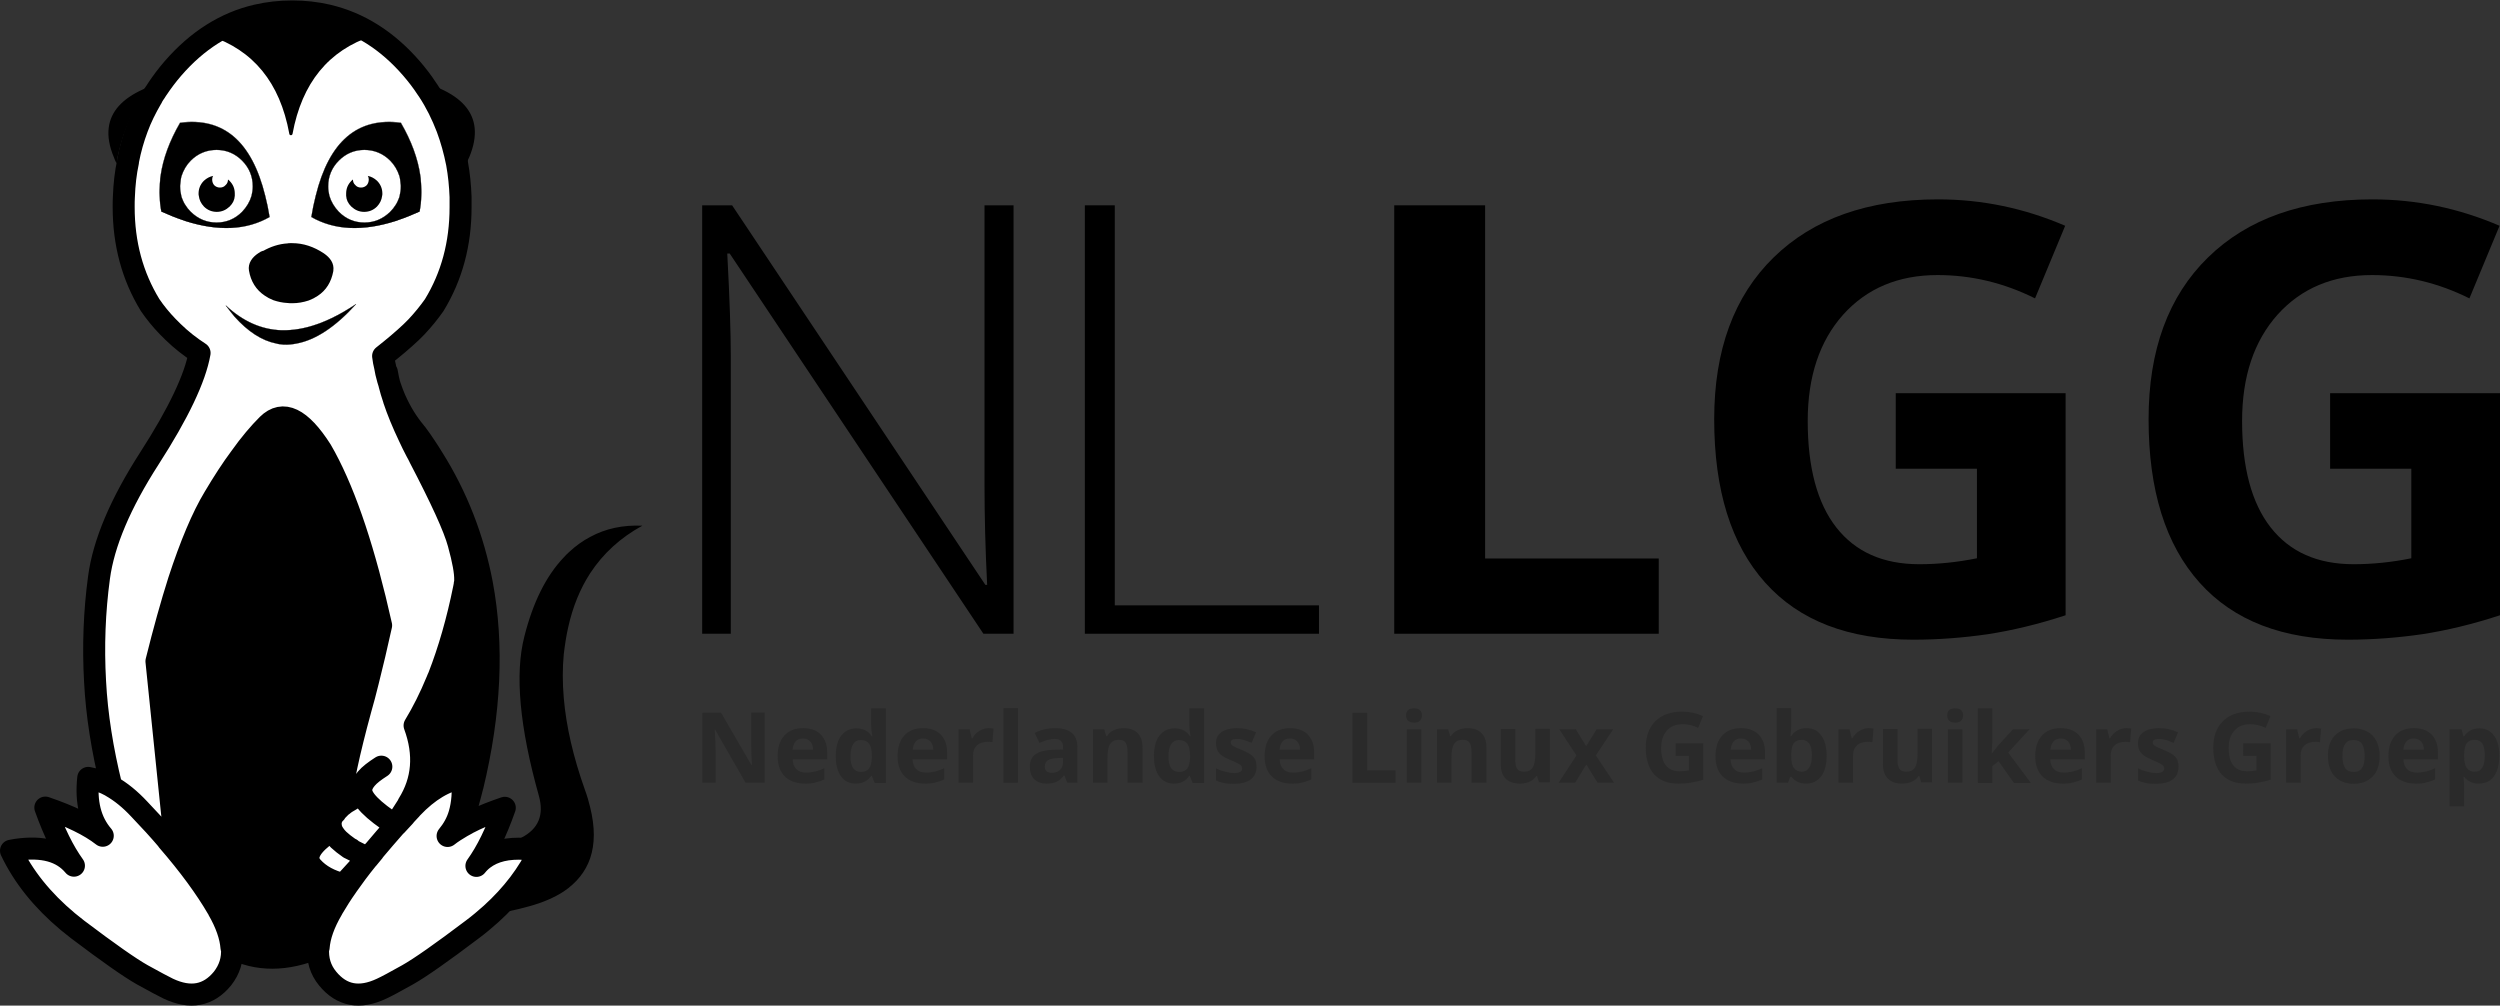
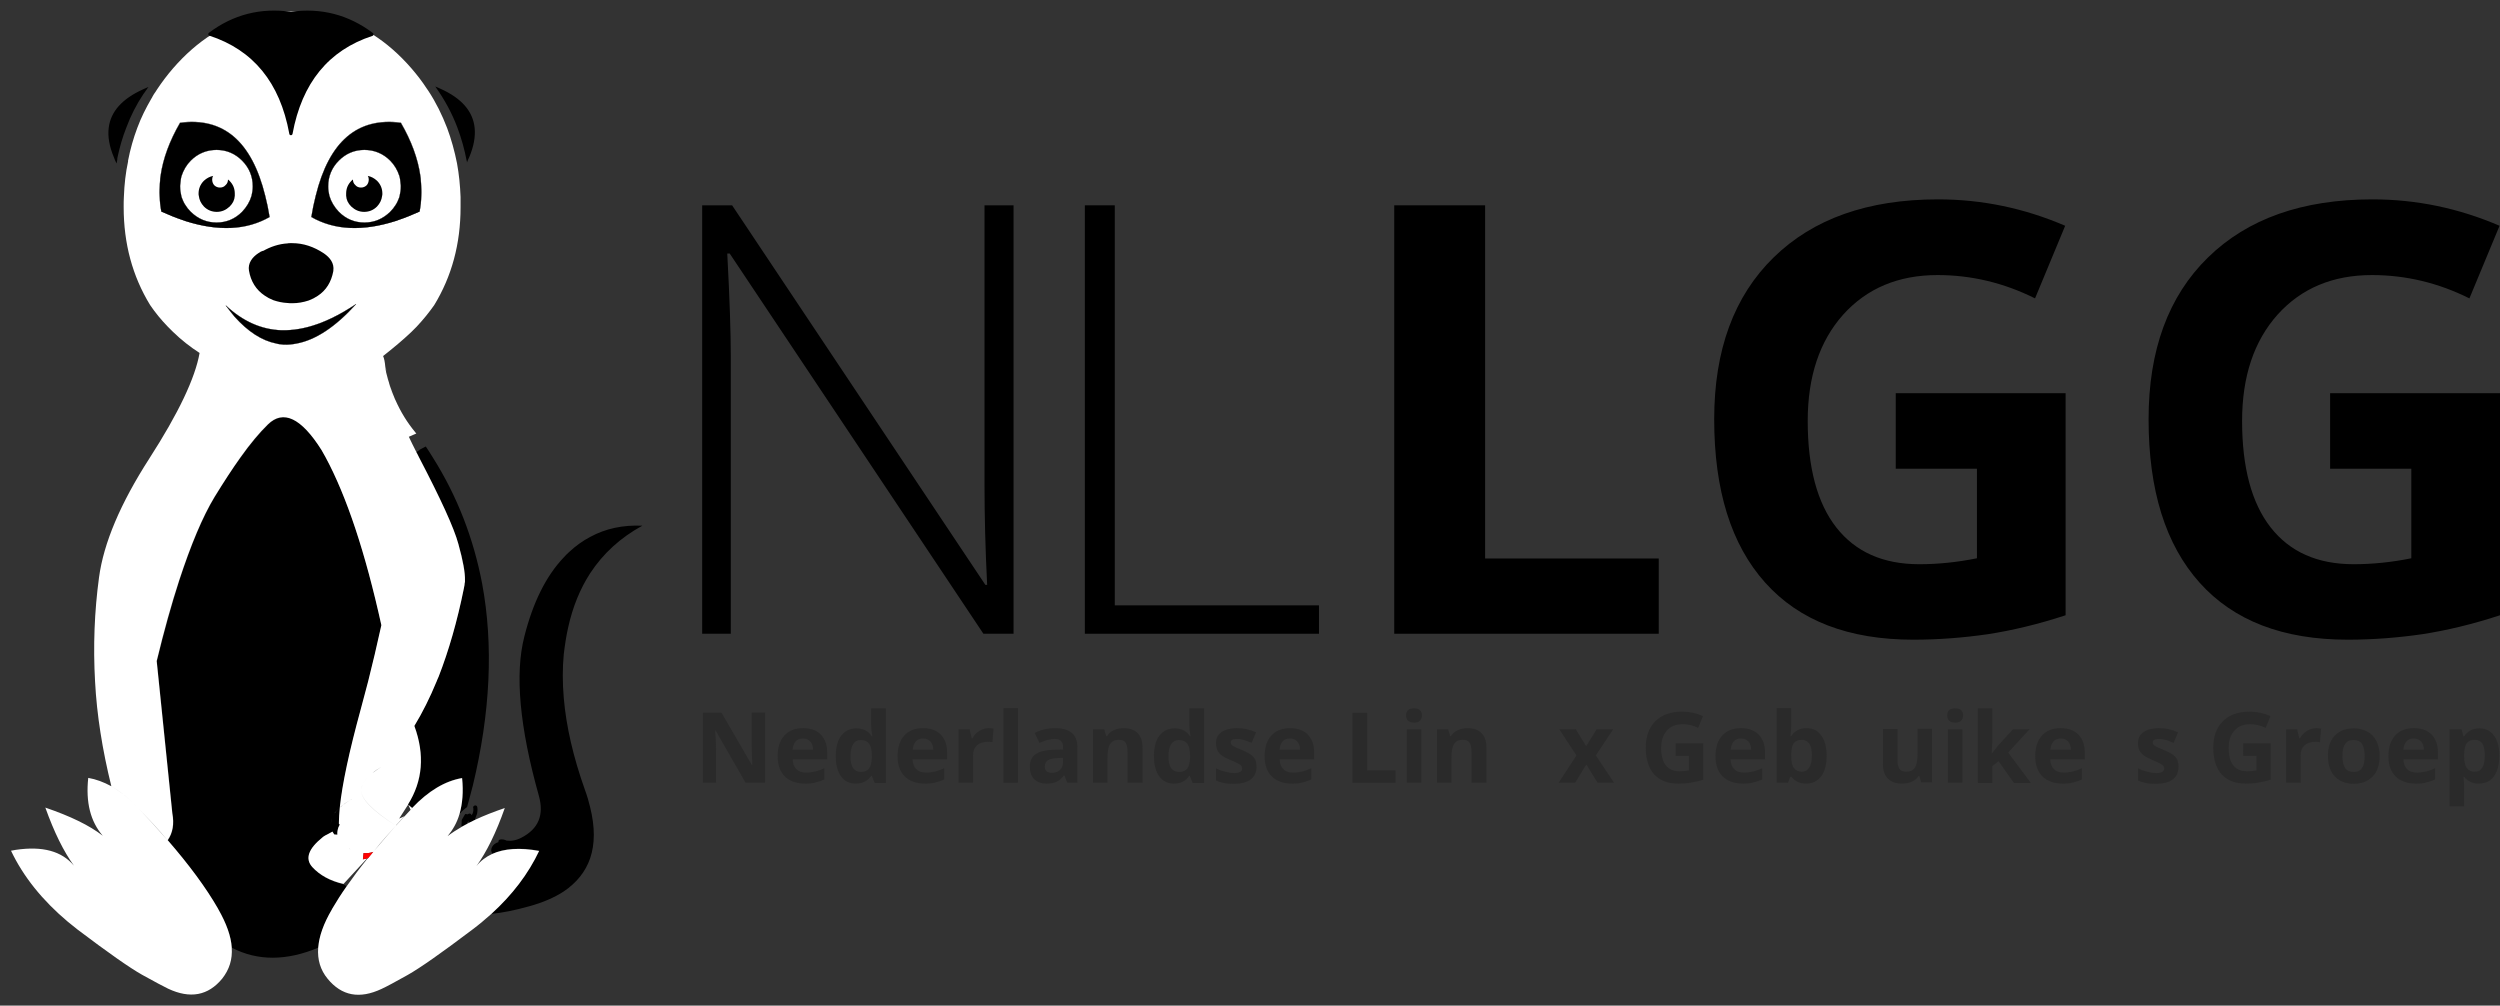
<svg xmlns="http://www.w3.org/2000/svg" xmlns:xlink="http://www.w3.org/1999/xlink" version="1.1" id="Layer_1" x="0px" y="0px" viewBox="0 0 1136.1 457" enable-background="new 0 0 1136.1 457" xml:space="preserve">
  <rect x="0" y="0" width="1136.1" height="457" fill="#333333" stroke="none" />
  <symbol id="Symbol_2" viewBox="-0.1 -43.7 45.4 43.7">
    <g id="Layer_3_1_">
      <path fill-rule="evenodd" clip-rule="evenodd" d="M45.2-30.4c-0.1-1-0.1-2.1-0.2-3.1c-0.1-1.1-0.3-2.2-0.5-3.4    c-2.9-1.3-5.8-2.5-8.5-3.4c-0.5-0.2-0.9-0.3-1.4-0.5C21-45.1,9.4-44.5,0-39.1c0.5,3.1,1.1,6,1.8,8.7C7.3-8,19,2,36.8-0.4    c4.3-7.4,7-14.7,8-21.8c0.1-0.7,0.2-1.3,0.2-2c0-0.4,0.1-0.8,0.1-1.2C45.2-27,45.3-28.7,45.2-30.4z M23.6-23.7    c0,0.5-0.1,1-0.4,1.5c1.4-0.3,2.6-0.9,3.8-2c1.5-1.5,2.2-3.3,2.2-5.3c0-0.3,0-0.6-0.1-0.9c-0.2-1.7-0.9-3.1-2.1-4.4    c-1.5-1.5-3.3-2.2-5.3-2.2c-2.1,0-3.8,0.8-5.3,2.2c-1.3,1.3-2,2.7-2.1,4.4c0,0.3,0,0.5,0,0.9c0,2.1,0.7,3.8,2.2,5.3    c0.2,0.2,0.4,0.4,0.6,0.5c0-0.9,0.3-1.7,1-2.3c0.6-0.7,1.4-1,2.3-1c0.9,0,1.7,0.3,2.4,1C23.3-25.4,23.6-24.6,23.6-23.7z     M32.4-15.9c-2.9,2.9-6.5,4.4-10.6,4.4c-4.1,0-7.6-1.5-10.5-4.4c-2.9-2.9-4.4-6.5-4.4-10.6c0-1.4,0.2-2.7,0.5-3.9    c0.7-2.4,2-4.6,3.9-6.6c2.9-2.9,6.4-4.4,10.5-4.4c4.1,0,7.6,1.5,10.6,4.4c0.9,0.9,1.7,1.9,2.3,2.9c0.6,0.9,1,1.9,1.4,2.9    c0.1,0.2,0.1,0.5,0.2,0.7c0.3,1.3,0.5,2.6,0.5,3.9c0,0.4,0,0.8-0.1,1.2c-0.1,1.1-0.2,2.2-0.5,3.2C35.4-19.8,34.2-17.7,32.4-15.9z" />
      <path fill-rule="evenodd" clip-rule="evenodd" fill="none" stroke="#000000" stroke-width="0.1" stroke-linecap="round" stroke-linejoin="round" stroke-miterlimit="3" d="    M45.2-30.4c0,1.7,0,3.4-0.1,5.1c0,0.4-0.1,0.8-0.1,1.2c-0.1,0.7-0.1,1.3-0.2,2c-1,7.1-3.7,14.3-8,21.8C19,2,7.3-8,1.8-30.4    C1.1-33.1,0.5-36,0-39.1c9.4-5.4,21-6,34.6-1.6c0.4,0.1,0.9,0.3,1.4,0.5c2.7,0.9,5.6,2.1,8.5,3.4c0.2,1.1,0.4,2.2,0.5,3.4    C45.1-32.5,45.2-31.4,45.2-30.4z M32.4-15.9c-2.9,2.9-6.5,4.4-10.6,4.4c-4.1,0-7.6-1.5-10.5-4.4c-2.9-2.9-4.4-6.5-4.4-10.6    c0-1.4,0.2-2.7,0.5-3.9c0.7-2.4,2-4.6,3.9-6.6c2.9-2.9,6.4-4.4,10.5-4.4c4.1,0,7.6,1.5,10.6,4.4c0.9,0.9,1.7,1.9,2.3,2.9    c0.6,0.9,1,1.9,1.4,2.9c0.1,0.2,0.1,0.5,0.2,0.7c0.3,1.3,0.5,2.6,0.5,3.9c0,0.4,0,0.8-0.1,1.2c-0.1,1.1-0.2,2.2-0.5,3.2    C35.4-19.8,34.2-17.7,32.4-15.9z" />
    </g>
  </symbol>
  <symbol id="Symbol_4" viewBox="0 -55.2 73.5 55.2">
    <path fill-rule="evenodd" clip-rule="evenodd" d="M36.8-55.1C32.5-31.6,20.2-16.6,0-10C10.9-1.8,23.1,1.4,36.8-0.5   C50.4,1.3,62.6-1.9,73.5-10C53.3-16.7,41-31.7,36.8-55.2V-55.1z" />
  </symbol>
  <path d="M460.6,288h-13.7L331.6,115.2h-1.1c1.1,20.6,1.6,36.1,1.6,46.6V288h-13V93.3h13.6l115.1,172.5h0.8  c-0.8-16-1.2-31.1-1.2-45.5v-127h13.2V288z" />
  <path d="M493,288V93.3h13.6v181.8h92.8V288H493z" />
  <path d="M633.6,288V93.3h41.3v160.5h78.9V288H633.6z" />
  <path d="M861.5,178.7h77.2v100.9c-12.5,4.1-24.3,6.9-35.3,8.6c-11,1.6-22.3,2.5-33.9,2.5c-29.4,0-51.8-8.6-67.3-25.9  c-15.5-17.3-23.2-42-23.2-74.3c0-31.4,9-55.9,27-73.5c18-17.6,42.9-26.4,74.7-26.4c20,0,39.2,4,57.8,12l-13.7,33  c-14.2-7.1-29-10.6-44.3-10.6c-17.8,0-32.1,6-42.9,18c-10.7,12-16.1,28.1-16.1,48.3c0,21.1,4.3,37.3,13,48.4  c8.7,11.1,21.2,16.7,37.7,16.7c8.6,0,17.3-0.9,26.2-2.7V213h-36.9V178.7z" />
  <path d="M1058.9,178.7h77.2v100.9c-12.5,4.1-24.3,6.9-35.3,8.6c-11,1.6-22.3,2.5-33.9,2.5c-29.4,0-51.8-8.6-67.3-25.9  c-15.5-17.3-23.2-42-23.2-74.3c0-31.4,9-55.9,27-73.5c18-17.6,42.9-26.4,74.7-26.4c20,0,39.2,4,57.8,12l-13.7,33  c-14.2-7.1-29-10.6-44.3-10.6c-17.8,0-32.1,6-42.9,18c-10.7,12-16.1,28.1-16.1,48.3c0,21.1,4.3,37.3,13,48.4  c8.7,11.1,21.2,16.7,37.7,16.7c8.6,0,17.3-0.9,26.2-2.7V213h-36.9V178.7z" />
  <g>
-     <path fill="#2A2A2A" d="M347.4,355.7h-8.6l-13.8-24.1h-0.2c0.3,4.3,0.4,7.3,0.4,9.1v15h-6v-31.8h8.5l13.8,23.8h0.2   c-0.2-4.1-0.3-7.1-0.3-8.8v-15.1h6.1V355.7z" />
+     <path fill="#2A2A2A" d="M347.4,355.7h-8.6l-13.8-24.1c0.3,4.3,0.4,7.3,0.4,9.1v15h-6v-31.8h8.5l13.8,23.8h0.2   c-0.2-4.1-0.3-7.1-0.3-8.8v-15.1h6.1V355.7z" />
    <path fill="#2A2A2A" d="M365.9,356.1c-3.9,0-7-1.1-9.2-3.2c-2.2-2.2-3.3-5.2-3.3-9.2c0-4.1,1-7.2,3.1-9.5c2-2.2,4.9-3.3,8.5-3.3   c3.4,0,6.1,1,8,2.9c1.9,2,2.9,4.7,2.9,8.1v3.2h-15.7c0.1,1.9,0.6,3.4,1.7,4.4c1,1.1,2.5,1.6,4.4,1.6c1.5,0,2.8-0.2,4.2-0.5   c1.3-0.3,2.7-0.8,4.1-1.5v5.1c-1.2,0.6-2.4,1-3.7,1.3C369.4,356,367.8,356.1,365.9,356.1z M364.9,335.6c-1.4,0-2.5,0.4-3.3,1.3   c-0.8,0.9-1.3,2.2-1.4,3.8h9.3c0-1.6-0.5-2.9-1.3-3.8C367.5,336.1,366.3,335.6,364.9,335.6z" />
    <path fill="#2A2A2A" d="M388.9,356.1c-2.9,0-5.1-1.1-6.7-3.3c-1.6-2.2-2.4-5.3-2.4-9.2c0-4,0.8-7.1,2.5-9.3c1.7-2.2,4-3.3,6.9-3.3   c3.1,0,5.4,1.2,7,3.6h0.2c-0.3-1.8-0.5-3.4-0.5-4.9v-7.8h6.7v33.9h-5.1l-1.3-3.2h-0.3C394.3,354.9,392,356.1,388.9,356.1z    M391.2,350.8c1.7,0,2.9-0.5,3.7-1.5c0.8-1,1.2-2.7,1.3-5v-0.7c0-2.6-0.4-4.5-1.2-5.6c-0.8-1.1-2.1-1.7-3.9-1.7   c-1.5,0-2.6,0.6-3.4,1.9c-0.8,1.3-1.2,3.1-1.2,5.5c0,2.4,0.4,4.2,1.2,5.4C388.5,350.2,389.7,350.8,391.2,350.8z" />
    <path fill="#2A2A2A" d="M420.4,356.1c-3.9,0-7-1.1-9.2-3.2c-2.2-2.2-3.3-5.2-3.3-9.2c0-4.1,1-7.2,3.1-9.5c2-2.2,4.9-3.3,8.5-3.3   c3.4,0,6.1,1,8,2.9c1.9,2,2.9,4.7,2.9,8.1v3.2h-15.7c0.1,1.9,0.6,3.4,1.7,4.4c1,1.1,2.5,1.6,4.4,1.6c1.5,0,2.9-0.2,4.2-0.5   c1.3-0.3,2.7-0.8,4.1-1.5v5.1c-1.2,0.6-2.4,1-3.7,1.3C423.9,356,422.3,356.1,420.4,356.1z M419.5,335.6c-1.4,0-2.5,0.4-3.3,1.3   c-0.8,0.9-1.3,2.2-1.4,3.8h9.3c0-1.6-0.5-2.9-1.3-3.8C422,336.1,420.9,335.6,419.5,335.6z" />
    <path fill="#2A2A2A" d="M449.3,330.9c0.9,0,1.6,0.1,2.2,0.2l-0.5,6.2c-0.5-0.1-1.2-0.2-2-0.2c-2.1,0-3.8,0.5-5,1.6   c-1.2,1.1-1.8,2.6-1.8,4.6v12.4h-6.6v-24.3h5l1,4.1h0.3c0.8-1.4,1.8-2.5,3.1-3.3C446.4,331.3,447.8,330.9,449.3,330.9z" />
    <path fill="#2A2A2A" d="M462.6,355.7H456v-33.9h6.6V355.7z" />
    <path fill="#2A2A2A" d="M485,355.7l-1.3-3.3h-0.2c-1.1,1.4-2.3,2.4-3.4,2.9c-1.2,0.5-2.7,0.8-4.6,0.8c-2.3,0-4.2-0.7-5.5-2   c-1.3-1.3-2-3.2-2-5.7c0-2.6,0.9-4.5,2.7-5.7c1.8-1.2,4.5-1.9,8.2-2l4.2-0.1v-1.1c0-2.5-1.3-3.7-3.8-3.7c-1.9,0-4.2,0.6-6.9,1.8   l-2.2-4.5c2.8-1.5,5.9-2.2,9.3-2.2c3.3,0,5.8,0.7,7.5,2.1c1.7,1.4,2.6,3.6,2.6,6.5v16.2H485z M483.1,344.4l-2.6,0.1   c-1.9,0.1-3.4,0.4-4.3,1c-0.9,0.6-1.4,1.6-1.4,2.9c0,1.9,1.1,2.8,3.2,2.8c1.5,0,2.8-0.4,3.7-1.3c0.9-0.9,1.4-2.1,1.4-3.5V344.4z" />
    <path fill="#2A2A2A" d="M519,355.7h-6.6v-14.2c0-1.8-0.3-3.1-0.9-4c-0.6-0.9-1.6-1.3-3-1.3c-1.9,0-3.2,0.6-4,1.9   c-0.8,1.2-1.2,3.3-1.2,6.2v11.4h-6.6v-24.3h5.1l0.9,3.1h0.4c0.7-1.2,1.8-2.1,3.1-2.7c1.3-0.6,2.8-0.9,4.4-0.9c2.8,0,5,0.8,6.4,2.3   c1.5,1.5,2.2,3.7,2.2,6.6V355.7z" />
    <path fill="#2A2A2A" d="M533.5,356.1c-2.9,0-5.1-1.1-6.7-3.3c-1.6-2.2-2.4-5.3-2.4-9.2c0-4,0.8-7.1,2.5-9.3   c1.7-2.2,3.9-3.3,6.9-3.3c3.1,0,5.4,1.2,7,3.6h0.2c-0.3-1.8-0.5-3.4-0.5-4.9v-7.8h6.7v33.9H542l-1.3-3.2h-0.3   C538.9,354.9,536.6,356.1,533.5,356.1z M535.8,350.8c1.7,0,2.9-0.5,3.7-1.5c0.8-1,1.2-2.7,1.3-5v-0.7c0-2.6-0.4-4.5-1.2-5.6   c-0.8-1.1-2.1-1.7-3.9-1.7c-1.5,0-2.6,0.6-3.5,1.9c-0.8,1.3-1.2,3.1-1.2,5.5c0,2.4,0.4,4.2,1.2,5.4   C533.1,350.2,534.3,350.8,535.8,350.8z" />
    <path fill="#2A2A2A" d="M571,348.5c0,2.5-0.9,4.4-2.6,5.7c-1.7,1.3-4.3,2-7.8,2c-1.8,0-3.3-0.1-4.5-0.4c-1.2-0.2-2.4-0.6-3.5-1.1   v-5.5c1.2,0.6,2.6,1.1,4.2,1.5c1.5,0.4,2.9,0.6,4.1,0.6c2.4,0,3.6-0.7,3.6-2.1c0-0.5-0.2-0.9-0.5-1.3c-0.3-0.3-0.9-0.7-1.7-1.1   c-0.8-0.4-1.8-0.9-3.1-1.4c-1.9-0.8-3.2-1.5-4.1-2.2c-0.9-0.7-1.5-1.4-1.9-2.3c-0.4-0.9-0.6-1.9-0.6-3.2c0-2.2,0.8-3.8,2.5-5   c1.7-1.2,4.1-1.8,7.1-1.8c2.9,0,5.8,0.6,8.6,1.9l-2,4.8c-1.2-0.5-2.4-1-3.4-1.3c-1.1-0.3-2.1-0.5-3.2-0.5c-2,0-2.9,0.5-2.9,1.6   c0,0.6,0.3,1.1,0.9,1.5c0.6,0.4,2,1.1,4.1,1.9c1.9,0.8,3.3,1.5,4.2,2.2c0.9,0.7,1.5,1.4,2,2.3C570.8,346.2,571,347.3,571,348.5z" />
    <path fill="#2A2A2A" d="M587.2,356.1c-3.9,0-7-1.1-9.2-3.2c-2.2-2.2-3.3-5.2-3.3-9.2c0-4.1,1-7.2,3.1-9.5c2-2.2,4.9-3.3,8.5-3.3   c3.4,0,6.1,1,8,2.9c1.9,2,2.9,4.7,2.9,8.1v3.2h-15.7c0.1,1.9,0.6,3.4,1.7,4.4c1,1.1,2.5,1.6,4.4,1.6c1.5,0,2.8-0.2,4.2-0.5   c1.3-0.3,2.7-0.8,4.1-1.5v5.1c-1.2,0.6-2.4,1-3.7,1.3C590.7,356,589.1,356.1,587.2,356.1z M586.2,335.6c-1.4,0-2.5,0.4-3.3,1.3   c-0.8,0.9-1.3,2.2-1.4,3.8h9.3c0-1.6-0.5-2.9-1.3-3.8C588.8,336.1,587.6,335.6,586.2,335.6z" />
    <path fill="#2A2A2A" d="M614.6,355.7v-31.8h6.7v26.2h12.9v5.6H614.6z" />
    <path fill="#2A2A2A" d="M639,325.1c0-2.2,1.2-3.2,3.6-3.2c2.4,0,3.6,1.1,3.6,3.2c0,1-0.3,1.8-0.9,2.4c-0.6,0.6-1.5,0.9-2.7,0.9   C640.2,328.3,639,327.3,639,325.1z M645.9,355.7h-6.6v-24.3h6.6V355.7z" />
    <path fill="#2A2A2A" d="M675.3,355.7h-6.6v-14.2c0-1.8-0.3-3.1-0.9-4c-0.6-0.9-1.6-1.3-3-1.3c-1.9,0-3.2,0.6-4,1.9   c-0.8,1.2-1.2,3.3-1.2,6.2v11.4h-6.6v-24.3h5.1l0.9,3.1h0.4c0.7-1.2,1.8-2.1,3.1-2.7c1.3-0.6,2.8-0.9,4.4-0.9c2.8,0,5,0.8,6.4,2.3   c1.5,1.5,2.2,3.7,2.2,6.6V355.7z" />
-     <path fill="#2A2A2A" d="M699.4,355.7l-0.9-3.1h-0.3c-0.7,1.1-1.7,2-3,2.6c-1.3,0.6-2.8,0.9-4.5,0.9c-2.9,0-5-0.8-6.5-2.3   c-1.5-1.5-2.2-3.7-2.2-6.6v-15.9h6.6v14.2c0,1.8,0.3,3.1,0.9,3.9c0.6,0.9,1.6,1.3,3,1.3c1.9,0,3.2-0.6,4-1.9   c0.8-1.2,1.2-3.3,1.2-6.2v-11.4h6.6v24.3H699.4z" />
    <path fill="#2A2A2A" d="M716.4,343.3l-7.8-11.9h7.5l4.7,7.7l4.8-7.7h7.5l-7.9,11.9l8.3,12.4H726l-5.1-8.3l-5.1,8.3h-7.5   L716.4,343.3z" />
    <path fill="#2A2A2A" d="M761.4,337.8H774v16.5c-2,0.7-4,1.1-5.8,1.4c-1.8,0.3-3.7,0.4-5.5,0.4c-4.8,0-8.5-1.4-11-4.2   c-2.5-2.8-3.8-6.9-3.8-12.2c0-5.1,1.5-9.1,4.4-12c2.9-2.9,7-4.3,12.2-4.3c3.3,0,6.4,0.7,9.4,2l-2.2,5.4c-2.3-1.2-4.7-1.7-7.2-1.7   c-2.9,0-5.3,1-7,2.9c-1.8,2-2.6,4.6-2.6,7.9c0,3.5,0.7,6.1,2.1,7.9c1.4,1.8,3.5,2.7,6.2,2.7c1.4,0,2.8-0.1,4.3-0.4v-6.6h-6V337.8z" />
    <path fill="#2A2A2A" d="M792.1,356.1c-3.9,0-7-1.1-9.2-3.2c-2.2-2.2-3.3-5.2-3.3-9.2c0-4.1,1-7.2,3.1-9.5c2-2.2,4.9-3.3,8.5-3.3   c3.4,0,6.1,1,8,2.9c1.9,2,2.9,4.7,2.9,8.1v3.2h-15.7c0.1,1.9,0.6,3.4,1.7,4.4c1,1.1,2.5,1.6,4.4,1.6c1.5,0,2.9-0.2,4.2-0.5   c1.3-0.3,2.7-0.8,4.1-1.5v5.1c-1.2,0.6-2.4,1-3.7,1.3C795.6,356,794,356.1,792.1,356.1z M791.2,335.6c-1.4,0-2.5,0.4-3.3,1.3   c-0.8,0.9-1.3,2.2-1.4,3.8h9.3c0-1.6-0.5-2.9-1.3-3.8C793.7,336.1,792.6,335.6,791.2,335.6z" />
    <path fill="#2A2A2A" d="M821,330.9c2.9,0,5.1,1.1,6.7,3.4c1.6,2.2,2.4,5.3,2.4,9.2c0,4-0.8,7.1-2.5,9.3c-1.7,2.2-4,3.3-6.8,3.3   c-2.9,0-5.1-1-6.7-3.1h-0.5l-1.1,2.7h-5.1v-33.9h6.6v7.9c0,1-0.1,2.6-0.3,4.8h0.3C815.6,332.1,817.9,330.9,821,330.9z M818.8,336.2   c-1.6,0-2.8,0.5-3.6,1.5c-0.8,1-1.1,2.7-1.2,5v0.7c0,2.6,0.4,4.5,1.2,5.6c0.8,1.1,2,1.7,3.7,1.7c1.4,0,2.4-0.6,3.3-1.9   c0.8-1.3,1.2-3.1,1.2-5.5c0-2.4-0.4-4.2-1.2-5.4C821.3,336.8,820.2,336.2,818.8,336.2z" />
-     <path fill="#2A2A2A" d="M849.2,330.9c0.9,0,1.6,0.1,2.2,0.2l-0.5,6.2c-0.5-0.1-1.2-0.2-2-0.2c-2.1,0-3.8,0.5-5,1.6   c-1.2,1.1-1.8,2.6-1.8,4.6v12.4h-6.6v-24.3h5l1,4.1h0.3c0.8-1.4,1.8-2.5,3.1-3.3C846.3,331.3,847.7,330.9,849.2,330.9z" />
    <path fill="#2A2A2A" d="M873.1,355.7l-0.9-3.1h-0.3c-0.7,1.1-1.7,2-3,2.6c-1.3,0.6-2.8,0.9-4.5,0.9c-2.9,0-5-0.8-6.5-2.3   c-1.5-1.5-2.2-3.7-2.2-6.6v-15.9h6.6v14.2c0,1.8,0.3,3.1,0.9,3.9c0.6,0.9,1.6,1.3,3,1.3c1.9,0,3.2-0.6,4-1.9   c0.8-1.2,1.2-3.3,1.2-6.2v-11.4h6.6v24.3H873.1z" />
    <path fill="#2A2A2A" d="M884.9,325.1c0-2.2,1.2-3.2,3.6-3.2c2.4,0,3.6,1.1,3.6,3.2c0,1-0.3,1.8-0.9,2.4c-0.6,0.6-1.5,0.9-2.7,0.9   C886.1,328.3,884.9,327.3,884.9,325.1z M891.8,355.7h-6.6v-24.3h6.6V355.7z" />
    <path fill="#2A2A2A" d="M905.1,342.5l2.9-3.7l6.8-7.4h7.5l-9.7,10.6l10.3,13.8h-7.7l-7-9.9l-2.8,2.3v7.6h-6.6v-33.9h6.6v15.1   L905.1,342.5L905.1,342.5z" />
    <path fill="#2A2A2A" d="M937.4,356.1c-3.9,0-7-1.1-9.2-3.2c-2.2-2.2-3.3-5.2-3.3-9.2c0-4.1,1-7.2,3.1-9.5c2-2.2,4.9-3.3,8.5-3.3   c3.4,0,6.1,1,8,2.9c1.9,2,2.9,4.7,2.9,8.1v3.2h-15.7c0.1,1.9,0.6,3.4,1.7,4.4c1,1.1,2.5,1.6,4.4,1.6c1.5,0,2.8-0.2,4.2-0.5   c1.3-0.3,2.7-0.8,4.1-1.5v5.1c-1.2,0.6-2.4,1-3.7,1.3C940.9,356,939.3,356.1,937.4,356.1z M936.5,335.6c-1.4,0-2.5,0.4-3.3,1.3   c-0.8,0.9-1.3,2.2-1.4,3.8h9.3c0-1.6-0.5-2.9-1.3-3.8C939,336.1,937.9,335.6,936.5,335.6z" />
-     <path fill="#2A2A2A" d="M966.3,330.9c0.9,0,1.6,0.1,2.2,0.2l-0.5,6.2c-0.5-0.1-1.2-0.2-2-0.2c-2.1,0-3.8,0.5-5,1.6   c-1.2,1.1-1.8,2.6-1.8,4.6v12.4h-6.6v-24.3h5l1,4.1h0.3c0.8-1.4,1.8-2.5,3.1-3.3C963.4,331.3,964.8,330.9,966.3,330.9z" />
    <path fill="#2A2A2A" d="M990,348.5c0,2.5-0.9,4.4-2.6,5.7c-1.7,1.3-4.3,2-7.8,2c-1.8,0-3.3-0.1-4.5-0.4c-1.2-0.2-2.4-0.6-3.5-1.1   v-5.5c1.2,0.6,2.6,1.1,4.2,1.5c1.5,0.4,2.9,0.6,4.1,0.6c2.4,0,3.6-0.7,3.6-2.1c0-0.5-0.2-0.9-0.5-1.3c-0.3-0.3-0.9-0.7-1.7-1.1   c-0.8-0.4-1.8-0.9-3.1-1.4c-1.9-0.8-3.2-1.5-4.1-2.2c-0.9-0.7-1.5-1.4-1.9-2.3c-0.4-0.9-0.6-1.9-0.6-3.2c0-2.2,0.8-3.8,2.5-5   c1.7-1.2,4.1-1.8,7.1-1.8c2.9,0,5.8,0.6,8.6,1.9l-2,4.8c-1.2-0.5-2.4-1-3.4-1.3c-1.1-0.3-2.1-0.5-3.2-0.5c-2,0-2.9,0.5-2.9,1.6   c0,0.6,0.3,1.1,0.9,1.5c0.6,0.4,2,1.1,4.1,1.9c1.9,0.8,3.3,1.5,4.2,2.2c0.9,0.7,1.5,1.4,2,2.3C989.8,346.2,990,347.3,990,348.5z" />
    <path fill="#2A2A2A" d="M1019.3,337.8h12.6v16.5c-2,0.7-4,1.1-5.8,1.4c-1.8,0.3-3.7,0.4-5.5,0.4c-4.8,0-8.5-1.4-11-4.2   c-2.5-2.8-3.8-6.9-3.8-12.2c0-5.1,1.5-9.1,4.4-12c2.9-2.9,7-4.3,12.2-4.3c3.3,0,6.4,0.7,9.4,2l-2.2,5.4c-2.3-1.2-4.7-1.7-7.2-1.7   c-2.9,0-5.3,1-7,2.9c-1.8,2-2.6,4.6-2.6,7.9c0,3.5,0.7,6.1,2.1,7.9c1.4,1.8,3.5,2.7,6.2,2.7c1.4,0,2.8-0.1,4.3-0.4v-6.6h-6V337.8z" />
    <path fill="#2A2A2A" d="M1052.6,330.9c0.9,0,1.6,0.1,2.2,0.2l-0.5,6.2c-0.5-0.1-1.2-0.2-2-0.2c-2.1,0-3.8,0.5-5,1.6   c-1.2,1.1-1.8,2.6-1.8,4.6v12.4h-6.6v-24.3h5l1,4.1h0.3c0.8-1.4,1.8-2.5,3.1-3.3C1049.7,331.3,1051.1,330.9,1052.6,330.9z" />
    <path fill="#2A2A2A" d="M1081.4,343.5c0,4-1,7.1-3.1,9.3c-2.1,2.2-5,3.4-8.7,3.4c-2.3,0-4.4-0.5-6.2-1.5c-1.8-1-3.2-2.5-4.1-4.4   c-1-1.9-1.4-4.1-1.4-6.7c0-4,1-7.1,3.1-9.3c2.1-2.2,5-3.3,8.7-3.3c2.3,0,4.4,0.5,6.2,1.5c1.8,1,3.2,2.5,4.1,4.4   C1080.9,338.7,1081.4,340.9,1081.4,343.5z M1064.5,343.5c0,2.4,0.4,4.2,1.2,5.5c0.8,1.2,2.1,1.8,3.9,1.8c1.8,0,3-0.6,3.8-1.8   c0.8-1.2,1.2-3,1.2-5.5c0-2.4-0.4-4.2-1.2-5.4c-0.8-1.2-2.1-1.8-3.9-1.8c-1.8,0-3,0.6-3.8,1.8   C1064.9,339.3,1064.5,341.1,1064.5,343.5z" />
    <path fill="#2A2A2A" d="M1097.9,356.1c-3.9,0-7-1.1-9.2-3.2c-2.2-2.2-3.3-5.2-3.3-9.2c0-4.1,1-7.2,3.1-9.5c2-2.2,4.9-3.3,8.5-3.3   c3.4,0,6.1,1,8,2.9c1.9,2,2.9,4.7,2.9,8.1v3.2h-15.7c0.1,1.9,0.6,3.4,1.7,4.4c1,1.1,2.5,1.6,4.4,1.6c1.5,0,2.8-0.2,4.2-0.5   c1.3-0.3,2.7-0.8,4.1-1.5v5.1c-1.2,0.6-2.4,1-3.7,1.3C1101.4,356,1099.8,356.1,1097.9,356.1z M1096.9,335.6c-1.4,0-2.5,0.4-3.3,1.3   c-0.8,0.9-1.3,2.2-1.4,3.8h9.3c0-1.6-0.5-2.9-1.3-3.8C1099.4,336.1,1098.3,335.6,1096.9,335.6z" />
    <path fill="#2A2A2A" d="M1126.5,356.1c-2.9,0-5.1-1-6.7-3.1h-0.3c0.2,2,0.3,3.2,0.3,3.5v9.9h-6.6v-35h5.4l0.9,3.2h0.3   c1.6-2.4,3.9-3.6,6.9-3.6c2.9,0,5.1,1.1,6.7,3.3c1.6,2.2,2.4,5.3,2.4,9.2c0,2.6-0.4,4.9-1.1,6.8c-0.8,1.9-1.8,3.4-3.3,4.4   C1130.1,355.6,1128.4,356.1,1126.5,356.1z M1124.6,336.2c-1.6,0-2.8,0.5-3.6,1.5c-0.8,1-1.1,2.7-1.2,5v0.7c0,2.6,0.4,4.5,1.2,5.6   c0.8,1.1,2,1.7,3.7,1.7c3,0,4.5-2.5,4.5-7.4c0-2.4-0.4-4.2-1.1-5.4C1127.3,336.8,1126.2,336.2,1124.6,336.2z" />
  </g>
  <g>
    <g>
      <path fill-rule="evenodd" clip-rule="evenodd" d="M208.8,369.9c1.4-4.7,1.9-10.2,1.2-16.4c-7.7,1.3-15.3,5.8-22.7,13.6l-1.9-1.6    c6.8-10.6,7.8-22.5,2.9-35.7c3.7-6.1,7.1-12.9,10.1-20.2c0.1-0.3,0.3-0.7,0.4-1c0.1-0.4,0.3-0.7,0.5-1.1    c4.7-11.9,8.5-25.3,11.5-40.2l0.3-1.6c0-0.3,0.1-0.6,0.1-0.9c0-0.2,0.1-0.3,0.1-0.5c0-0.1,0-0.1,0-0.1c0-0.1,0-0.2,0-0.2v-0.3    c0.2-3.5-0.8-9.1-3-16.6c-2.1-7.4-8-20.5-17.8-39.2c-0.3-0.5-0.5-1-0.8-1.6l-0.6-1.1l1.9-1l2.5-1.3c1.1,1.7,2.2,3.3,3.2,5    c11.1,17.6,18.5,36.8,22.4,57.3c5.2,27.9,3.8,58.6-4.3,92.1c0,0.1-0.1,0.2-0.1,0.3c-0.3,1-0.5,2.1-0.8,3.1    c-0.5,1.9-1.1,3.9-1.6,5.9c0,0.1-0.1,0.1-0.1,0.2v0c-0.6,0.4-1.1,0.9-1.6,1.3c-0.3,0.2-0.5,0.5-0.8,0.7    C209.6,369.1,209.2,369.5,208.8,369.9z M144.8,430.6c-14.5,6.1-27.7,6.2-39.4,0.1c-0.4-5.2-2.4-11-6.1-17.4    c-0.1-0.1-0.1-0.2-0.2-0.4c-5.4-9.3-13-19.7-22.8-31c2.3-3.3,3-7.4,2.1-12.2l-7.1-69.2c3.4-13.7,6.8-25.9,10.2-36.6    c5.3-16.2,10.6-28.9,16.1-38c4.1-6.9,8-12.9,11.8-18c4.4-6.2,8.6-11.1,12.4-14.9c7-6.9,15.1-3,24.4,11.6c0.6,1.1,1.2,2.1,1.8,3.2    c9.6,17.8,18,43.3,25.4,76.4c-2,9.1-4,17.6-6,25.5c-1.1,4.4-2.2,8.7-3.4,12.8c-5.2,19.1-8.4,33.9-9.5,44.6    c-0.3,2.5-0.4,4.7-0.4,6.8c0,0.2,0,0.4,0,0.6l0.4,0.3c-0.2,0.4-0.4,0.8-0.6,1.2c-0.5,1.1-0.6,2.2-0.5,3.4l-1.4-0.1    c-0.3-0.4-0.6-0.9-0.8-1.3c-0.5-1-0.7-1.9-0.8-2.8c-0.1-1.1,0.1-2.2,0.5-3.4c0.2-0.4,0.4-0.8,0.6-1.2c0.1-0.3,0.3-0.6,0.5-0.9    c-0.2,0.3-0.3,0.6-0.5,0.9c-0.2,0.4-0.4,0.8-0.6,1.2c-0.5,1.1-0.6,2.2-0.5,3.4c0.1,0.9,0.3,1.9,0.8,2.8l-2.2,1.2    c-0.8,0.3-1.5,0.7-2.1,1.2c0,0-0.1,0.1-0.1,0.1c-6.6,5.3-8.2,9.8-4.8,13.6c3.4,3.8,8.2,6.4,14.2,7.8c0,0,0.1,0,0.1,0.1l1.4,0.9    c-2.4,3.5-4.6,6.9-6.5,10.1c-0.1,0.1-0.1,0.2-0.2,0.4C147.2,419.6,145.1,425.4,144.8,430.6z M212.1,374.4    c-0.8,0.4-1.5,0.8-2.2,1.2c-0.1-0.1-0.1-0.1-0.1-0.2c-0.1-0.2-0.1-0.4-0.1-0.6c0.1-0.5,0.1-1.1,0.1-1.9c0-0.2,0.2-0.7,0.8-1.6    c0.1-0.2,0.2-0.3,0.2-0.4c0.2-0.3,0.4-0.6,0.5-0.8c0.1-0.2,0.3-0.2,0.4-0.2c0.2,0,0.4,0.1,0.6,0.2l1-0.4c0.5,0,0.8,0.2,1,0.8    c0.7-0.9,0.9-2,0.8-3.3c-0.2-0.3-0.1-0.6,0.2-0.9c0.3-0.3,0.8-0.4,1.3-0.1c0.3,0.3,0.4,0.9,0.4,1.6s-0.1,1.4-0.2,2l-0.8,2.1    c0,0.1-0.1,0.4-0.1,0.7c-1,0.5-1.9,0.9-2.8,1.4c0-0.4-0.1-0.6-0.2-0.8C212.7,373.2,212.5,373.7,212.1,374.4z M223.3,415.3    c9.6-8.7,16.8-18.3,21.8-28.7c-8.8-1.6-16-1.1-21.4,1.4l-0.5-1.4c0-1.2,0.5-2.2,1.5-3c0.5-0.4,1.1-0.7,1.8-0.9c0-0.1,0-0.1,0-0.2    c0-0.9,0.7-1.2,2.2-1c0.6,0.1,1.1,0.3,1.5,0.5c2.1,0.3,4.4-0.1,6.7-1.3c7.8-4,10.4-10.3,8-19c-8.8-31.3-11-55.5-6.6-72.5    c3.9-15.5,9.9-27.5,17.9-35.9c0.8-0.9,1.6-1.7,2.5-2.5c3-2.8,6.1-5,9.5-6.8c7-3.8,14.9-5.5,23.7-5.1c-9.9,5.4-17.8,12.6-23.7,21.6    c-4.6,7.1-7.9,15.2-10,24.6c-0.9,4-1.5,8-2,12.2c-0.6,6.3-0.6,12.9,0,19.9c1.1,12.9,4.3,26.8,9.6,41.7c1,2.7,1.8,5.4,2.4,8    c2.2,8.9,2.2,16.6,0,23.1c-2.1,6.1-6.1,11.1-12,15.1c-4.3,2.8-9.6,5.1-15.9,6.8C233.9,413.7,228.3,414.8,223.3,415.3z M200.1,40.3    c9.6,4.3,14.8,10.2,15.6,17.8c0.4,4-0.4,8.4-2.4,13.2c-0.4,0.8-0.8,1.7-1.1,2.6c0-0.2,0-0.3,0-0.5c0-0.1-0.1-0.1-0.1-0.2    c-1-5.3-2.4-10.3-4.2-15.1c-2.5-6.7-5.9-12.9-10.1-18.8C198.5,39.6,199.3,39.9,200.1,40.3z M53,74.3c-0.5-0.9-0.9-1.8-1.2-2.7    c-2.1-5-2.9-9.5-2.4-13.5c0.9-7.4,6.1-13.2,15.6-17.5c0.8-0.4,1.6-0.7,2.5-1.1c-0.3,0.3-0.5,0.7-0.8,1.1c-0.2,0.3-0.5,0.7-0.7,1    c-0.3,0.4-0.5,0.8-0.8,1.1c-3.2,4.8-5.8,9.9-7.8,15.3c-1.7,4.3-3,8.8-4,13.5c-0.1,0.3-0.1,0.7-0.1,1C53.2,73.1,53.1,73.7,53,74.3z     M118.9,117.3c0.5-0.4,1.1-0.7,1.6-1c3.3-1.9,6.7-3,10.2-3.2c0.3,0,0.7-0.1,1-0.1c0.3,0,0.6,0,0.9,0c4.4,0,8.7,1.5,12.9,4.2    c2.4,1.6,3.4,3.4,3.1,5.2c0,0.1,0,0.1,0,0.2c-0.8,4.1-2.7,7.2-5.9,9.4c-1,0.7-2.2,1.3-3.5,1.8c-2.1,0.7-4.4,1.1-6.6,1.1    c-0.1,0-0.2,0-0.4,0c-0.2,0-0.4,0-0.6,0c-0.4,0-0.7,0-1-0.1c-2-0.1-3.8-0.5-5.6-1.1c-1.3-0.5-2.4-1.1-3.4-1.8    c-3.2-2.2-5.2-5.4-6-9.6C115.4,120.6,116.5,118.9,118.9,117.3z M154.4,367.1l-0.4,0.4L154.4,367.1z M153.9,367.5l-2.1,2.1    c0.2-0.1,0.4-0.2,0.6-0.3c0.1-0.2,0.3-0.4,0.4-0.6C153.2,368.4,153.5,367.9,153.9,367.5z M155.1,402.8l1-1L155.1,402.8z" />
      <path fill-rule="evenodd" clip-rule="evenodd" fill="#FFFFFF" d="M156.1,401.7L156.1,401.7c-6.1-1.4-10.8-4-14.2-7.7    c-3.4-3.8-1.8-8.3,4.8-13.6c0,0,0.1-0.1,0.1-0.1c0.6-0.4,1.2-0.8,2.1-1.2l2.2-1.2c0.2,0.4,0.5,0.9,0.8,1.3l1.4,0.1    c-0.1-1.1,0.1-2.2,0.5-3.4c0.2-0.4,0.4-0.8,0.6-1.2l-0.4-0.3c0-0.2,0-0.4,0-0.6c0-2,0.2-4.3,0.4-6.8c0.4-0.4,0.9-0.8,1.5-1.2    c0.9-0.8,2-1.5,3.3-2.2c0.3-0.2,0.5-0.3,0.8-0.5c-0.3,0.1-0.5,0.3-0.8,0.5c-1.3,0.7-2.4,1.5-3.3,2.2c-0.5,0.4-1,0.9-1.5,1.2    c1.1-10.7,4.3-25.6,9.5-44.6c1.1-4.1,2.2-8.3,3.4-12.8c2-7.9,4-16.4,6-25.5c-7.3-33.1-15.8-58.6-25.4-76.4    c-0.6-1.1-1.2-2.2-1.8-3.2c-9.2-14.6-17.4-18.5-24.4-11.6c-3.8,3.7-8,8.7-12.4,14.9c-3.7,5.2-7.6,11.2-11.8,18    c-5.5,9.1-10.8,21.8-16.1,38c-3.5,10.7-6.9,22.9-10.2,36.6l7.1,69.2c0.9,4.8,0.2,8.9-2.1,12.2c9.8,11.3,17.4,21.6,22.8,31    c0.1,0.1,0.1,0.2,0.2,0.4c3.7,6.5,5.8,12.3,6.1,17.4c0.4,5.4-1.1,10-4.3,14.1c-6.4,7.8-14.6,9.3-24.6,4.6c-2.1-1-6-3.1-11.8-6.3    c-5.7-3.2-15.5-10.1-29.4-20.6C23,413,13.6,402.5,7.2,390.9c-0.8-1.4-1.5-2.9-2.2-4.3c0.7-0.1,1.5-0.3,2.2-0.4    c12.2-1.8,20.9,0.6,26.4,7.2c-4.7-6.5-9-15.2-13-26.4c11.4,3.9,20.1,8.1,26.1,12.8c-5.6-6.5-7.8-15.2-6.6-26.3    c3.5,0.6,7,1.9,10.5,3.8c-4.1-16.6-6.6-32.4-7.4-47.6c-0.9-16-0.3-31.8,1.8-47.3c2.1-15.6,9.7-33.6,22.9-54.1    c13.2-20.5,20.8-36.5,22.8-47.9c-4.2-2.7-8.3-5.9-12.1-9.6c-0.8-0.8-1.6-1.6-2.4-2.4c-3-3.1-5.7-6.4-8-9.8    c-8-13.1-12-27.9-12-44.5c0-0.1,0-0.2,0-0.3c0-1.5,0-2.9,0.1-4.4c0.2-5.6,0.8-10.9,1.9-16c0-0.1,0-0.2,0-0.4    c1-5.2,2.4-10.1,4.2-14.9c1.7-4.6,3.9-9,6.4-13.3c0.2-0.3,0.4-0.6,0.5-0.9c0.4-0.8,0.9-1.5,1.4-2.2c0.2-0.4,0.5-0.7,0.7-1.1    c2.2-3.3,4.6-6.5,7.2-9.5c11-12.7,23.8-20.8,38.1-24.1c5.2-1.2,10.5-1.8,16.1-1.8c5.6,0,10.9,0.6,16.1,1.8    c14.4,3.4,27.1,11.4,38.1,24.1c2.5,2.9,4.9,6,6.9,9.1c0.2,0.3,0.5,0.7,0.7,1c3.5,5.3,6.3,11,8.6,17c1.9,5.1,3.4,10.5,4.5,16.1    c0.9,4.9,1.4,10,1.6,15.2c0,1.4,0,2.9,0,4.4c0,0.1,0,0.2,0,0.3c0,16.6-4,31.4-12,44.5c-2.4,3.4-5,6.6-8,9.8    c-0.8,0.8-1.6,1.6-2.4,2.4c-3.8,3.6-8.1,7.2-12.8,10.9c0.5,1.1,0.8,2.7,1,4.9c0.1,0.8,0.2,1.7,0.4,2.6c1,4.3,2.4,8.3,4,12.1    c0.1,0.1,0.1,0.3,0.2,0.4c2.4,5.4,5.4,10.3,9,14.6c0.1,0.2,0.3,0.4,0.5,0.6l-3.2,1.4l-0.2,0.1c1,2.1,2.1,4.4,3.3,6.7h0l1.9-0.9    l-1.9,1l0.6,1.1c0.3,0.5,0.5,1.1,0.8,1.6c9.8,18.8,15.8,31.8,17.8,39.2c2.1,7.6,3.1,13.1,3,16.6v0.3c0,0.1,0,0.1,0,0.2    c0,0,0,0.1,0,0.1c0,0.1-0.1,0.3-0.1,0.5c-0.1,0.3-0.1,0.6-0.1,0.9l-0.3,1.6c-3,14.9-6.9,28.4-11.5,40.2c-0.2,0.4-0.3,0.7-0.5,1.1    c-0.1,0.3-0.3,0.7-0.4,1c-3,7.3-6.4,14.1-10.1,20.2c4.8,13.1,3.8,25-2.9,35.7l1.9,1.6c7.4-7.8,15-12.3,22.7-13.6    c0.6,6.2,0.2,11.6-1.2,16.4c-1.1,3.8-3,7.1-5.4,10c1.9-1.5,4.1-2.9,6.5-4.3c0.7-0.4,1.5-0.8,2.2-1.2c0.3-0.2,0.6-0.3,0.9-0.5    c0.9-0.5,1.9-0.9,2.8-1.4c4-1.9,8.6-3.7,13.6-5.4c-3.9,11.1-8.2,19.9-12.9,26.4c1.9-2.4,4.3-4.2,7.1-5.5c5.5-2.5,12.6-3,21.4-1.4    c-4.9,10.4-12.2,20-21.8,28.7c-2.7,2.4-5.5,4.8-8.6,7.1c-13.9,10.5-23.7,17.4-29.4,20.6c-5.7,3.2-9.6,5.3-11.8,6.3    c-10,4.7-18.1,3.2-24.5-4.6c-3.3-4-4.7-8.7-4.3-14.1c0.4-5.2,2.4-10.9,6.2-17.4c0.1-0.1,0.1-0.2,0.2-0.4c1.9-3.2,4-6.6,6.5-10.1    c2.8-4,5.9-8.2,9.4-12.5c0.1-0.1,0.2-0.2,0.3-0.3c0.8-0.9,1.5-1.9,2.4-2.9c0.1-0.1,0.2-0.3,0.4-0.4c3.1-3.7,6.4-7.5,9.9-11.5    c-10.7-6.9-16-12.3-15.7-16.2c0-0.8,0.2-1.6,0.5-2.3c0.8-1.8,2.3-3.6,4.6-5.4c1.1-0.9,2.5-1.8,4-2.8c-1.5,0.9-2.9,1.8-4,2.8    c-2.3,1.8-3.8,3.6-4.6,5.4c-0.3,0.8-0.5,1.5-0.5,2.3c-0.3,3.9,4.9,9.3,15.7,16.2c-3.5,3.9-6.9,7.7-9.9,11.5l-0.5,0.5    c-1.2,0.4-2.7,0.6-4.3,0.5c0,0.4,0,0.8-0.1,1.2c-3.7-1.8-5.6-2.8-5.8-2.9c-0.3-0.2-0.5-0.3-0.8-0.4c-1.9-1.3-3.5-2.6-4.8-3.8    c-0.8-0.8-1.5-1.6-2-2.4c0.5,0.8,1.2,1.6,2,2.4c1.3,1.2,2.9,2.5,4.8,3.8c0.2,0.1,0.5,0.3,0.8,0.4c0.1,0.1,2.1,1.1,5.8,2.9    c0,0.4-0.1,0.8-0.1,1.1c0,0.2-0.1,0.3-0.1,0.5c0.7-0.1,1.3-0.2,1.9-0.4L156.1,401.7c0.1,0,0.1,0,0.1,0.1    C156.2,401.8,156.1,401.7,156.1,401.7L156.1,401.7L156.1,401.7z M76.2,381.9c-3.9-4.6-8.2-9.3-12.9-14.2    c-4.2-4.5-8.4-7.9-12.8-10.4c4.3,2.4,8.6,5.9,12.8,10.4C67.9,372.6,72.2,377.3,76.2,381.9z M118.9,117.3c-2.4,1.6-3.4,3.4-3.1,5.2    c0.7,4.2,2.7,7.4,6,9.6c1,0.7,2.1,1.3,3.4,1.8c1.8,0.6,3.6,1,5.6,1.1c0.3,0,0.7,0.1,1,0.1c0.2,0,0.4,0,0.6,0c0.1,0,0.2,0,0.4,0    c2.3,0,4.5-0.4,6.6-1.1c1.3-0.5,2.5-1.1,3.5-1.8c3.2-2.1,5.1-5.2,5.9-9.4c0-0.1,0-0.1,0-0.2c0.3-1.9-0.8-3.6-3.1-5.2    c-4.2-2.8-8.5-4.2-12.9-4.2c-0.3,0-0.6,0-0.9,0c-0.4,0-0.7,0-1,0.1c-3.5,0.2-6.9,1.3-10.2,3.2    C119.9,116.6,119.4,116.9,118.9,117.3z M174.3,161.6c0.2,1.7,0.5,3.3,0.9,4.9c0.2,0.9,0.3,1.7,0.5,2.6c-0.2-0.9-0.4-1.7-0.5-2.6    C174.8,164.9,174.5,163.3,174.3,161.6z M185.9,198.4L185.9,198.4c-2.9-6.1-5.2-11.7-6.9-16.8c0-0.1-0.1-0.3-0.1-0.4    c-1.5-4.4-2.5-8.5-3.1-12.1c0.6,3.7,1.6,7.8,3.1,12.1c0,0.1,0.1,0.3,0.1,0.4C180.7,186.7,183,192.3,185.9,198.4L185.9,198.4z     M189.2,205.1L189.2,205.1L189.2,205.1z M179.9,375.1c0.1,0,0.1-0.1,0.2-0.1c1.2-1.3,2.5-2.7,3.8-4.1c0.9-1,1.8-1.9,2.7-2.9    c0.1-0.1,0.2-0.2,0.3-0.3c0.2-0.2,0.3-0.4,0.5-0.6c-0.2,0.2-0.4,0.4-0.5,0.6c-0.1,0.1-0.2,0.2-0.3,0.3l-1.1-2.4l-4.1,6.4    c0.9-0.4,1.7-0.7,2.4-1.1c-1.3,1.4-2.5,2.7-3.8,4.1C180,375,179.9,375.1,179.9,375.1z" />
      <path fill-rule="evenodd" clip-rule="evenodd" fill="#FF0000" d="M166.8,390.1c-0.6,0.2-1.2,0.3-1.9,0.4c0-0.2,0.1-0.3,0.1-0.5    c0.1-0.4,0.1-0.8,0.1-1.1c0-0.4,0.1-0.8,0.1-1.2c1.7,0.1,3.1-0.1,4.3-0.5c0,0,0,0,0.1,0c-0.8,1-1.6,1.9-2.4,2.9    C167.1,389.9,166.9,390,166.8,390.1z M165.1,388.8c0.6,0.3,1.2,0.6,2,0.9l2.4-2.7l-2.4,2.7C166.3,389.4,165.7,389.1,165.1,388.8z" />
-       <path fill-rule="evenodd" clip-rule="evenodd" fill="none" stroke="#000000" stroke-width="10" stroke-linecap="round" stroke-linejoin="round" stroke-miterlimit="3" d="    M105.4,430.6c0.4,5.4-1.1,10-4.3,14.1c-6.4,7.8-14.6,9.3-24.6,4.6c-2.1-1-6-3.1-11.8-6.3c-5.7-3.2-15.5-10.1-29.4-20.6    C23,413,13.6,402.5,7.2,390.9c-0.8-1.4-1.5-2.9-2.2-4.3c0.7-0.1,1.5-0.3,2.2-0.4c12.2-1.8,20.9,0.6,26.4,7.2    c-4.7-6.5-9-15.2-13-26.4c11.4,3.9,20.1,8.1,26.1,12.8c-5.6-6.5-7.8-15.2-6.6-26.3c3.5,0.6,7,1.9,10.5,3.8    c-4.1-16.6-6.6-32.4-7.4-47.6c-0.9-16-0.3-31.8,1.8-47.3c2.1-15.6,9.7-33.6,22.9-54.1c13.2-20.5,20.8-36.5,22.8-47.9    c-4.2-2.7-8.3-5.9-12.1-9.6c-0.8-0.8-1.6-1.6-2.4-2.4c-3-3.1-5.7-6.4-8-9.8c-8-13.1-12-27.9-12-44.5c0-0.1,0-0.2,0-0.3    c0-1.5,0-2.9,0.1-4.4c0.2-5.6,0.8-10.9,1.9-16c0-0.1,0-0.2,0-0.4c1-5.2,2.4-10.1,4.2-14.9c1.7-4.6,3.9-9,6.4-13.3    c0.2-0.3,0.4-0.6,0.5-0.9c0.4-0.8,0.9-1.5,1.4-2.2c0.2-0.4,0.5-0.7,0.7-1.1c2.2-3.3,4.6-6.5,7.2-9.5c11-12.7,23.8-20.8,38.1-24.1    c5.2-1.2,10.5-1.8,16.1-1.8c5.6,0,10.9,0.6,16.1,1.8c14.4,3.4,27.1,11.4,38.1,24.1c2.5,2.9,4.9,6,6.9,9.1c0.2,0.3,0.5,0.7,0.7,1    c3.5,5.3,6.3,11,8.6,17c1.9,5.1,3.4,10.5,4.5,16.1c0.9,4.9,1.4,10,1.6,15.2c0,1.4,0,2.9,0,4.4c0,0.1,0,0.2,0,0.3    c0,16.6-4,31.4-12,44.5c-2.4,3.4-5,6.6-8,9.8c-0.8,0.8-1.6,1.6-2.4,2.4c-3.8,3.6-8.1,7.2-12.8,10.9c0.2,1.7,0.5,3.3,0.9,4.9    c0.2,0.9,0.3,1.7,0.5,2.6c1,4.3,2.4,8.3,4,12.1c0.1,0.1,0.1,0.3,0.2,0.4c2.4,5.4,5.4,10.3,9,14.6c0.1,0.2,0.3,0.4,0.5,0.6    c1.5,2,2.9,4,4.2,6c1.1,1.7,2.2,3.3,3.2,5c11.1,17.6,18.5,36.8,22.4,57.3c5.2,27.9,3.8,58.6-4.3,92.1c0,0.1-0.1,0.2-0.1,0.3    c-0.3,1-0.5,2.1-0.8,3.1c-0.5,1.9-1.1,3.9-1.6,5.9c0,0.1-0.1,0.1-0.1,0.2v0 M208.8,369.9c-1.1,3.8-3,7.1-5.4,10    c1.9-1.5,4.1-2.9,6.5-4.3c0.7-0.4,1.5-0.8,2.2-1.2c0.3-0.2,0.6-0.3,0.9-0.5c0.9-0.5,1.9-0.9,2.8-1.4c4-1.9,8.6-3.7,13.6-5.4    c-3.9,11.1-8.2,19.9-12.9,26.4c1.9-2.4,4.3-4.2,7.1-5.5c5.5-2.5,12.6-3,21.4-1.4c-4.9,10.4-12.2,20-21.8,28.7    c-2.7,2.4-5.5,4.8-8.6,7.1c-13.9,10.5-23.7,17.4-29.4,20.6c-5.7,3.2-9.6,5.3-11.8,6.3c-10,4.7-18.1,3.2-24.5-4.6    c-3.3-4-4.7-8.7-4.3-14.1c-14.5,6.1-27.7,6.2-39.4,0.1c-0.4-5.2-2.4-11-6.1-17.4c-0.1-0.1-0.1-0.2-0.2-0.4    c-5.4-9.3-13-19.7-22.8-31c2.3-3.3,3-7.4,2.1-12.2l-7.1-69.2c3.4-13.7,6.8-25.9,10.2-36.6c5.3-16.2,10.6-28.9,16.1-38    c4.1-6.9,8-12.9,11.8-18c4.4-6.2,8.6-11.1,12.4-14.9c7-6.9,15.1-3,24.4,11.6c0.6,1.1,1.2,2.1,1.8,3.2c9.6,17.8,18,43.3,25.4,76.4    c-2,9.1-4,17.6-6,25.5c-1.1,4.4-2.2,8.7-3.4,12.8c-5.2,19.1-8.4,33.9-9.5,44.6c0.4-0.4,0.9-0.8,1.5-1.2c0.9-0.8,2-1.5,3.3-2.2    c0.3-0.2,0.5-0.3,0.8-0.5 M76.2,381.9c-3.9-4.6-8.2-9.3-12.9-14.2c-4.2-4.5-8.4-7.9-12.8-10.4 M185.9,198.4L185.9,198.4    c-2.9-6.1-5.2-11.7-6.9-16.8c0-0.1-0.1-0.3-0.1-0.4c-1.5-4.4-2.5-8.5-3.1-12.1 M189.2,205.1l0.6,1.1c0.3,0.5,0.5,1.1,0.8,1.6    c9.8,18.8,15.8,31.8,17.8,39.2c2.1,7.6,3.1,13.1,3,16.6v0.3c0,0.1,0,0.1,0,0.2c0,0,0,0.1,0,0.1c0,0.1-0.1,0.3-0.1,0.5    c-0.1,0.3-0.1,0.6-0.1,0.9l-0.3,1.6c-3,14.9-6.9,28.4-11.5,40.2c-0.2,0.4-0.3,0.7-0.5,1.1c-0.1,0.3-0.3,0.7-0.4,1    c-3,7.3-6.4,14.1-10.1,20.2c4.8,13.1,3.8,25-2.9,35.7 M187.3,367.1c7.4-7.8,15-12.3,22.7-13.6c0.6,6.2,0.2,11.6-1.2,16.4     M189.2,205.1L189.2,205.1 M189.2,205.1c-1.2-2.3-2.3-4.5-3.3-6.7 M170,386.6c3.1-3.7,6.4-7.5,9.9-11.5    c-10.7-6.9-16-12.3-15.7-16.2c0-0.8,0.2-1.6,0.5-2.3c0.8-1.8,2.3-3.6,4.6-5.4c1.1-0.9,2.5-1.8,4-2.8 M154.4,367.1l-0.4,0.4    c-0.4,0.4-0.8,0.8-1.1,1.2c-0.1,0.2-0.3,0.4-0.4,0.6c-0.2,0.1-0.4,0.2-0.6,0.3c-0.2,0.3-0.3,0.6-0.5,0.9c-0.2,0.4-0.4,0.8-0.6,1.2    c-0.5,1.1-0.6,2.2-0.5,3.4c0.1,0.9,0.3,1.9,0.8,2.8c0.2,0.4,0.5,0.9,0.8,1.3c0.5,0.8,1.2,1.6,2,2.4c1.3,1.2,2.9,2.5,4.8,3.8    c0.2,0.1,0.5,0.3,0.8,0.4c0.1,0.1,2.1,1.1,5.8,2.9c0.6,0.3,1.2,0.6,2,0.9l2.4-2.7l0.5-0.5 M156.1,401.8c-6-1.4-10.8-4-14.2-7.8    c-3.4-3.8-1.8-8.3,4.8-13.6c0,0,0.1-0.1,0.1-0.1c0.6-0.4,1.2-0.8,2.1-1.2 M169.6,387c0.1-0.1,0.2-0.3,0.4-0.4 M166.8,390.1    l-10.6,11.6l-0.1,0.1l0,0c0,0,0.1,0,0.1,0.1 M157.6,402.8c2.8-4,5.9-8.2,9.4-12.5c0.1-0.1,0.2-0.2,0.3-0.3    c0.8-0.9,1.5-1.9,2.4-2.9 M186.5,368c0.1-0.1,0.2-0.2,0.3-0.3c0.2-0.2,0.3-0.4,0.5-0.6 M183.8,370.9c-0.7,0.3-1.5,0.7-2.4,1.1    l4.1-6.4 M183.8,370.9c0.9-1,1.8-1.9,2.7-2.9 M179.9,375.1c0.1,0,0.1-0.1,0.2-0.1c1.2-1.3,2.5-2.7,3.8-4.1 M144.8,430.6    c0.4-5.2,2.4-10.9,6.2-17.4c0.1-0.1,0.1-0.2,0.2-0.4c1.9-3.2,4-6.6,6.5-10.1 M155.1,402.8l1-1" />
      <path fill-rule="evenodd" clip-rule="evenodd" fill="none" stroke="#000000" stroke-width="5.4" stroke-linecap="round" stroke-linejoin="round" stroke-miterlimit="3" d="    M118.9,117.3c-2.4,1.6-3.4,3.4-3.1,5.2c0.7,4.2,2.7,7.4,6,9.6c1,0.7,2.1,1.3,3.4,1.8c1.8,0.6,3.6,1,5.6,1.1c0.3,0,0.7,0.1,1,0.1    c0.2,0,0.4,0,0.6,0c0.1,0,0.2,0,0.4,0c2.3,0,4.5-0.4,6.6-1.1c1.3-0.5,2.5-1.1,3.5-1.8c3.2-2.1,5.1-5.2,5.9-9.4c0-0.1,0-0.1,0-0.2    c0.3-1.9-0.8-3.6-3.1-5.2c-4.2-2.8-8.5-4.2-12.9-4.2c-0.3,0-0.6,0-0.9,0c-0.4,0-0.7,0-1,0.1c-3.5,0.2-6.9,1.3-10.2,3.2    C119.9,116.6,119.4,116.9,118.9,117.3z" />
    </g>
    <use xlink:href="#Symbol_4" width="73.5" height="55.2" y="-55.2" transform="matrix(1 0 0 -1 95.4 5.5)" overflow="visible" />
    <use xlink:href="#Symbol_2" width="45.4" height="43.7" x="-0.1" y="-43.7" transform="matrix(1.105 0 0 -1.105 141.5 55.4)" overflow="visible" />
    <g>
      <g>
-         <path fill-rule="evenodd" clip-rule="evenodd" d="M132.2,60.6c-4.3-23.5-16.6-38.5-36.8-45.1c10.9-8.2,23.1-11.3,36.8-9.4     c13.6-1.9,25.9,1.3,36.8,9.5c-20.2,6.6-32.5,21.7-36.8,45.1V60.6z" />
        <path fill-rule="evenodd" clip-rule="evenodd" fill="none" stroke="#000000" stroke-width="1.5" stroke-linecap="round" stroke-linejoin="round" stroke-miterlimit="3" d="     M132.2,60.6c-4.3-23.5-16.6-38.5-36.8-45.1c10.9-8.2,23.1-11.3,36.8-9.4c13.6-1.9,25.9,1.3,36.8,9.5     c-20.2,6.6-32.5,21.7-36.8,45.1V60.6z" />
      </g>
    </g>
    <use xlink:href="#Symbol_2" width="45.4" height="43.7" x="-0.1" y="-43.7" transform="matrix(-1.105 0 0 -1.105 122.5 55.4)" overflow="visible" />
    <g>
      <g>
        <path fill-rule="evenodd" clip-rule="evenodd" d="M128,150.1c5.2,0.1,10.6-0.8,16.2-2.8c0.4-0.1,0.9-0.3,1.4-0.5     c3.4-1.3,6.9-3,10.4-5c1.9-1.1,3.8-2.3,5.8-3.6c-9.4,10.4-18.4,16.3-27,17.9c-2,0.4-3.9,0.6-5.9,0.5c-1.1-0.1-2.3-0.2-3.3-0.5     c-6.6-1.3-12.9-5.4-19-12.2c-1.3-1.6-2.7-3.3-4-5.1C110.3,146,118.7,149.8,128,150.1z" />
        <path fill-rule="evenodd" clip-rule="evenodd" fill="none" stroke="#000000" stroke-width="0.1" stroke-linecap="round" stroke-linejoin="round" stroke-miterlimit="3" d="     M128,150.1c5.2,0.1,10.6-0.8,16.2-2.8c0.4-0.1,0.9-0.3,1.4-0.5c3.4-1.3,6.9-3,10.4-5c1.9-1.1,3.8-2.3,5.8-3.6     c-9.4,10.4-18.4,16.3-27,17.9c-2,0.4-3.9,0.6-5.9,0.5c-1.1-0.1-2.3-0.2-3.3-0.5c-6.6-1.3-12.9-5.4-19-12.2     c-1.3-1.6-2.7-3.3-4-5.1C110.3,146,118.7,149.8,128,150.1z" />
      </g>
    </g>
  </g>
</svg>